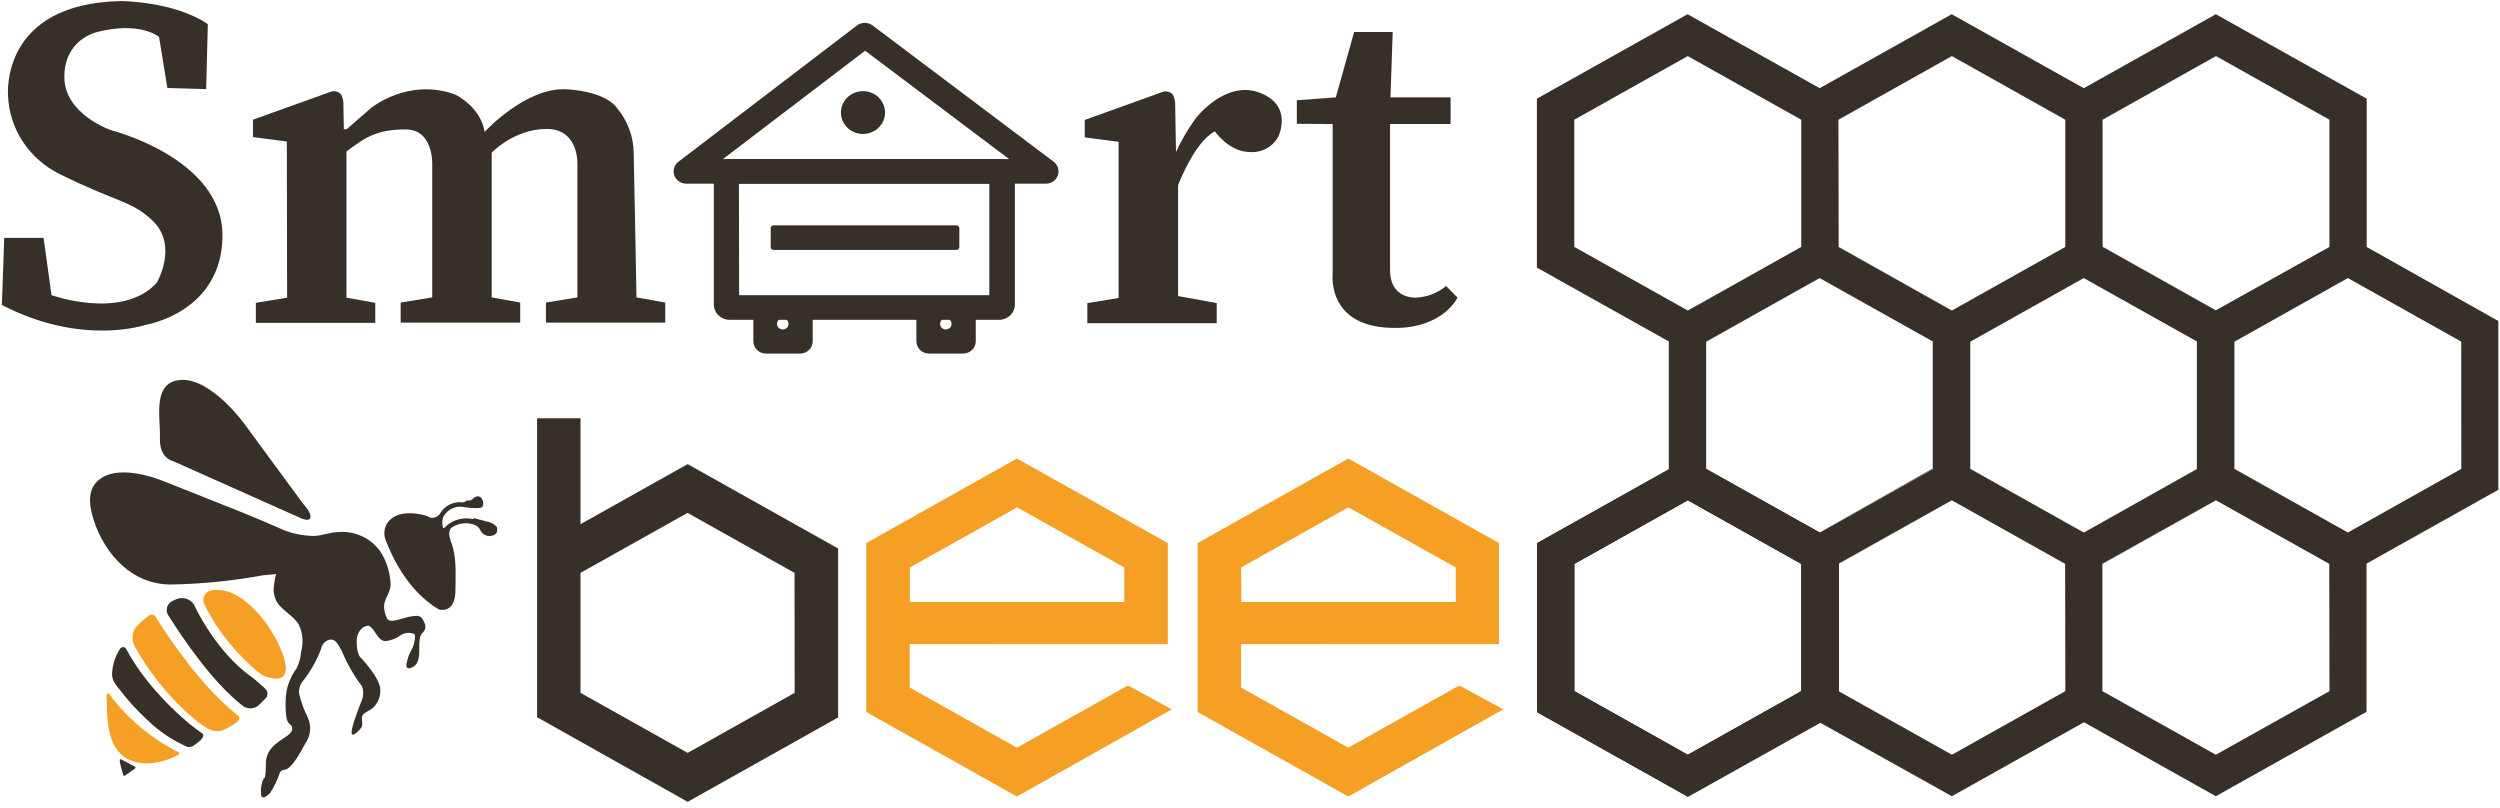
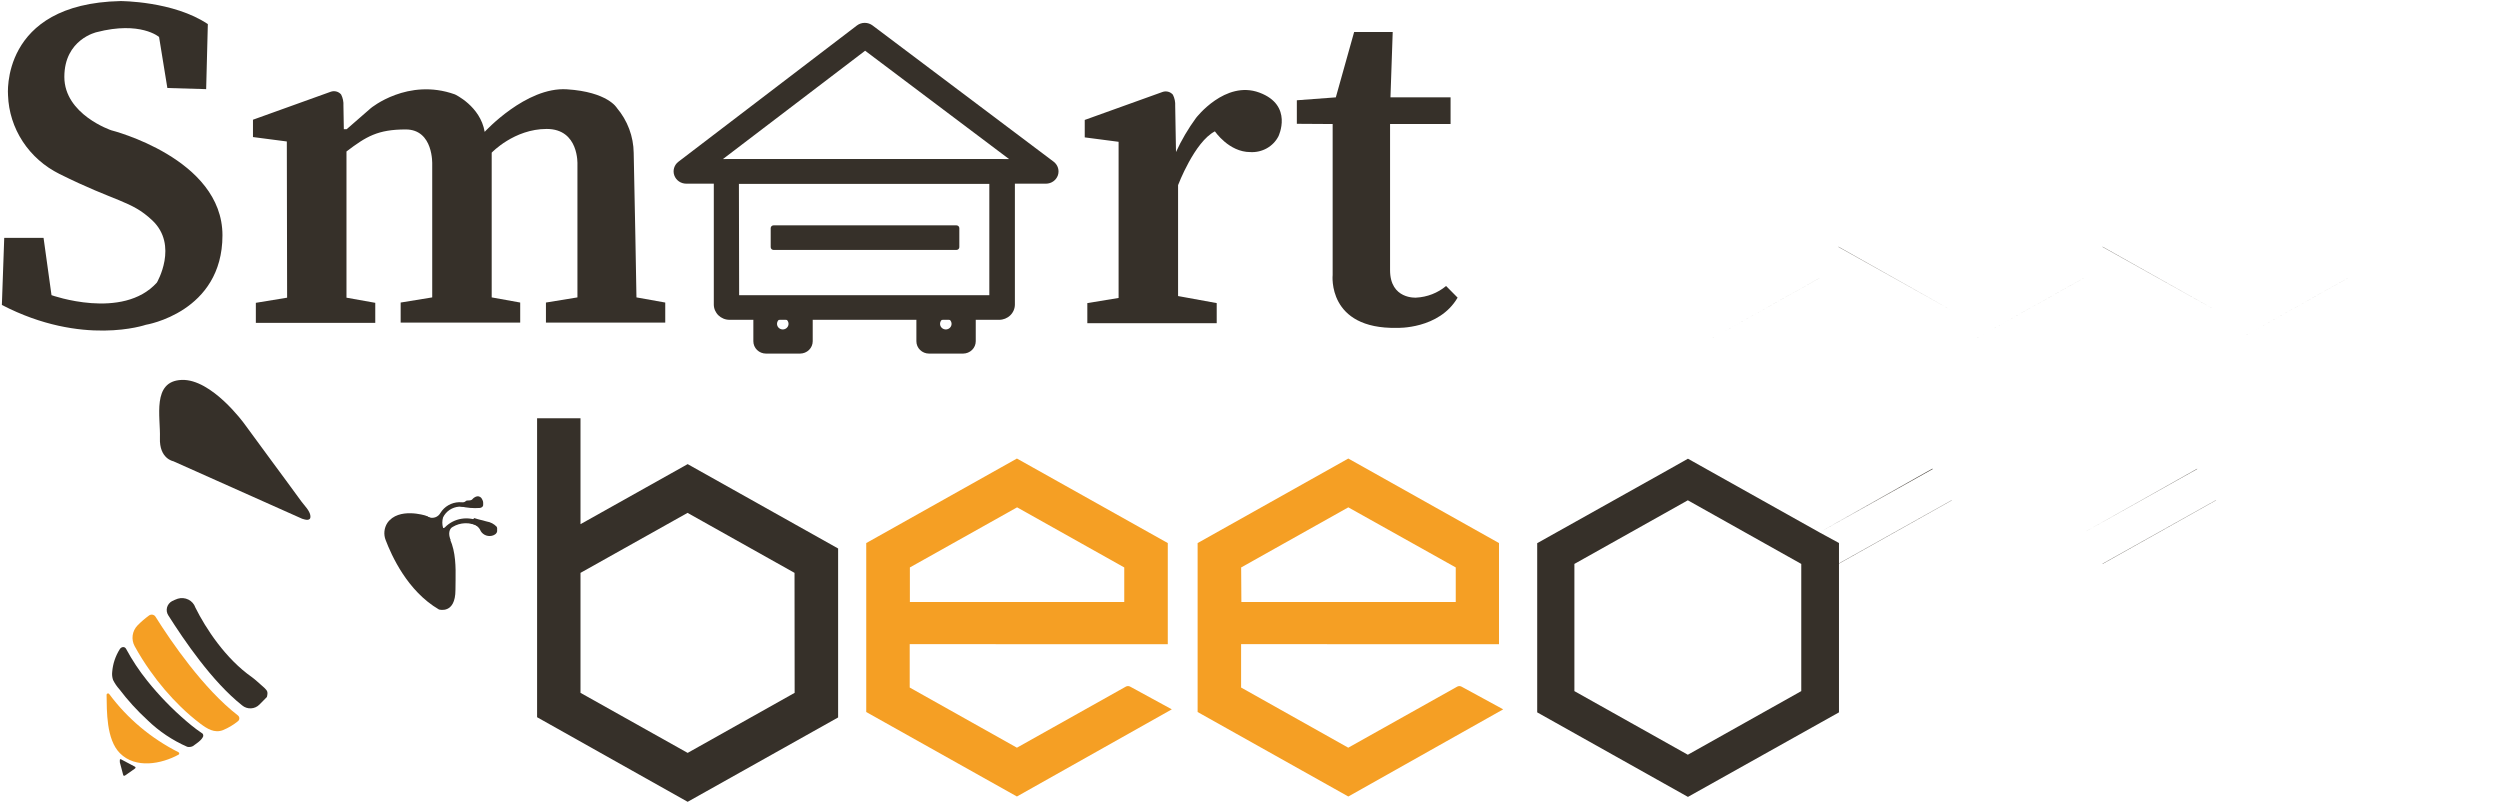
<svg xmlns="http://www.w3.org/2000/svg" width="393" height="127" viewBox="0 0 393 127" fill="none">
  <path d="M286.031 43.708L268.199 53.71L286.04 43.708H286.031Z" fill="#363029" />
  <path d="M289.004 38.78V38.824L306.8 48.791L289.004 38.78ZM289.004 38.78V38.824L306.8 48.791L289.004 38.78ZM327.555 43.711L309.723 53.712L327.564 43.711H327.555ZM289.004 38.78V38.824L306.8 48.791L289.004 38.78ZM289.004 38.78V38.824L306.8 48.791L289.004 38.78ZM289.004 38.78V38.824L306.8 48.791L289.004 38.78Z" fill="#363029" />
  <path d="M369.076 43.711L351.244 53.712L369.085 43.711H369.076ZM330.524 38.78V38.824L348.329 48.791L330.524 38.78Z" fill="#363029" />
  <path d="M306.8 78.638L289.004 88.605V88.649L306.836 78.647L306.8 78.638Z" fill="#363029" />
  <path d="M348.326 78.638L330.53 88.605V88.649L348.362 78.647L348.326 78.638Z" fill="#363029" />
-   <path d="M286.046 83.699L303.833 73.732V73.679L286.046 83.699ZM286.046 83.699L303.833 73.732V73.679L286.046 83.699ZM286.046 43.709L303.869 53.702L286.046 43.709ZM265.228 48.771L283.059 38.769L265.228 48.771ZM285.965 83.699L303.752 73.732V73.679L285.965 83.699Z" fill="#363029" />
+   <path d="M286.046 83.699L303.833 73.732V73.679L286.046 83.699ZM286.046 83.699L303.833 73.732V73.679L286.046 83.699ZM286.046 43.709L303.869 53.702L286.046 43.709ZM265.228 48.771L283.059 38.769L265.228 48.771ZM285.965 83.699L303.752 73.732V73.679Z" fill="#363029" />
  <path d="M327.603 43.709L345.426 53.702L327.603 43.709ZM327.603 83.707L345.39 73.741V73.688L327.603 83.707ZM306.875 48.771L324.707 38.769L306.875 48.771Z" fill="#363029" />
-   <path d="M372.042 38.824V15.507L348.326 2.235L327.571 13.863L306.806 2.235L286.051 13.863L265.286 2.235L241.598 15.507V42.067L262.335 53.677V73.76L241.616 85.37V111.931L265.304 125.202L286.069 113.574L306.833 125.167L327.598 113.539L348.326 125.167L372.015 111.895V88.605L392.734 76.994V50.461L372.042 38.824ZM330.522 18.82L348.354 8.818L366.186 18.82V38.815L348.326 48.782L330.531 38.815L330.522 18.82ZM289.002 18.82L306.833 8.818L324.665 18.82V38.815L306.833 48.817L289.038 38.85L289.002 18.82ZM247.481 38.815V18.82L265.313 8.818L283.154 18.82V38.815L265.322 48.817L247.481 38.815ZM283.154 108.644L265.322 118.645L247.49 108.644V88.649L265.322 78.647L283.154 88.649V108.644ZM286.042 83.709L268.21 73.707V53.712L286.042 43.711L303.828 53.677V73.76L286.042 83.727V83.709ZM324.674 108.644L306.842 118.645L289.011 108.644V88.605L306.806 78.638L324.638 88.64L324.674 108.644ZM327.562 83.709L309.73 73.707V53.712L327.562 43.711L345.348 53.677V73.76L327.562 83.727V83.709ZM366.195 108.644L348.326 118.645L330.495 108.644V88.605L348.326 78.638L366.158 88.64L366.195 108.644ZM386.914 73.707L369.082 83.709L351.25 73.707V53.712L369.082 43.711L386.905 53.704L386.914 73.707Z" fill="#363029" />
  <path d="M348.324 48.771L366.156 38.769L348.324 48.771Z" fill="#363029" />
  <path d="M306.8 78.637L289.004 88.612L306.836 78.611L306.8 78.637Z" fill="#363029" />
  <path d="M348.326 78.637L330.53 88.612L348.362 78.611L348.326 78.637Z" fill="#363029" />
  <path d="M108.1 72.96L91.255 82.399V65.753H84.43V112.747L108.1 126.045L131.752 112.783V86.222L108.1 72.96ZM124.918 108.915L108.1 118.355L91.255 108.915V90.054L108.082 80.624L124.9 90.054L124.918 108.915Z" fill="#363029" />
  <path d="M183.576 101.269V85.37L159.86 72.081L136.172 85.37V111.93L159.86 125.21L184.209 111.508L177.665 107.94C177.56 107.881 177.442 107.85 177.321 107.85C177.2 107.85 177.082 107.881 176.977 107.94L159.86 117.537L143.006 108.08V101.26L183.576 101.269ZM143.033 89.202L159.887 79.754L176.733 89.202V94.633H143.033V89.202Z" fill="#F59F24" />
  <path d="M235.642 101.269V85.37L211.954 72.081L188.266 85.37V111.93L211.954 125.21L236.303 111.508L229.75 107.94C229.646 107.882 229.529 107.852 229.41 107.852C229.291 107.852 229.174 107.882 229.071 107.94L211.945 117.537L195.1 108.08V101.26L235.642 101.269ZM195.109 89.202L211.954 79.754L228.844 89.202V94.633H195.145L195.109 89.202Z" fill="#F59F24" />
  <path d="M71.159 82.54L70.978 82.665C71.032 82.615 71.093 82.573 71.159 82.54Z" fill="#363029" />
  <path d="M72.383 79.326C73.385 79.567 74.42 79.653 75.45 79.581C76.463 79.37 75.658 78.27 75.658 78.27C75.551 78.145 75.402 78.059 75.237 78.029C75.071 77.998 74.901 78.025 74.753 78.103C74.029 78.455 74.5 78.684 73.369 78.684" fill="#363029" />
  <path d="M74.556 81.442C74.556 81.442 75.362 81.706 76.511 81.978C77.119 82.075 77.674 82.369 78.086 82.813C78.086 82.813 78.512 83.648 77.263 83.956C76.889 84.028 76.502 83.969 76.17 83.789C75.838 83.608 75.583 83.318 75.452 82.971C75.3 82.711 75.086 82.489 74.828 82.326C74.57 82.162 74.275 82.061 73.968 82.031" fill="#363029" />
  <path d="M28.079 118.627C25.363 120.112 21.308 120.877 18.855 118.407C16.692 116.236 16.801 111.772 16.755 109.24C16.752 109.192 16.766 109.144 16.794 109.103C16.822 109.063 16.863 109.033 16.911 109.018C16.959 109.003 17.01 109.004 17.057 109.02C17.104 109.036 17.145 109.068 17.172 109.108C20.01 112.933 23.729 116.06 28.034 118.24C28.072 118.255 28.106 118.279 28.131 118.311C28.156 118.343 28.172 118.38 28.177 118.42C28.181 118.46 28.175 118.5 28.158 118.537C28.14 118.573 28.113 118.604 28.079 118.627Z" fill="#F59F24" />
  <path d="M31.948 115.568C31.957 115.624 31.957 115.68 31.948 115.735C31.713 116.385 30.862 116.878 30.337 117.282C30.06 117.426 29.738 117.467 29.432 117.396C27.103 116.374 24.984 114.951 23.177 113.195C21.559 111.709 20.081 110.085 18.76 108.344C18.367 107.905 18.035 107.417 17.774 106.893C17.634 106.483 17.588 106.048 17.638 105.619C17.739 104.358 18.145 103.139 18.824 102.059C19.068 101.655 19.602 101.585 19.819 101.998C20.767 103.758 21.876 105.432 23.132 106.999C24.991 109.324 27.073 111.473 29.351 113.415C29.849 113.845 30.355 114.25 30.88 114.645C31.107 114.812 31.333 114.979 31.568 115.129C31.804 115.278 31.93 115.348 31.948 115.568Z" fill="#363029" />
  <path d="M37.388 112.457C37.461 112.512 37.521 112.582 37.561 112.663C37.602 112.744 37.623 112.833 37.623 112.922C37.623 113.012 37.602 113.101 37.561 113.182C37.521 113.263 37.461 113.333 37.388 113.388C36.688 113.953 35.907 114.418 35.071 114.768C33.704 115.304 32.554 114.548 31.513 113.775C30.436 112.958 29.411 112.077 28.445 111.138C26.65 109.389 25.026 107.483 23.593 105.443C22.709 104.2 21.899 102.909 21.167 101.576C20.886 101.056 20.777 100.464 20.856 99.881C20.936 99.299 21.199 98.755 21.611 98.324C22.169 97.755 22.774 97.231 23.421 96.76C23.499 96.701 23.588 96.659 23.684 96.637C23.779 96.615 23.879 96.612 23.975 96.629C24.072 96.647 24.163 96.684 24.244 96.738C24.325 96.792 24.393 96.862 24.444 96.944C26.897 100.864 31.993 108.291 37.388 112.457Z" fill="#F59F24" />
  <path d="M41.955 109.568C41.602 109.954 41.176 110.341 40.778 110.763C40.429 111.12 39.952 111.331 39.446 111.354C38.94 111.377 38.444 111.21 38.062 110.886C33.337 107.142 28.929 100.629 26.458 96.736C26.34 96.554 26.261 96.35 26.226 96.138C26.192 95.925 26.202 95.708 26.256 95.499C26.31 95.29 26.407 95.095 26.541 94.924C26.676 94.752 26.845 94.609 27.038 94.503C27.33 94.355 27.632 94.225 27.943 94.117C28.5 93.948 29.103 93.999 29.621 94.259C30.14 94.519 30.532 94.967 30.712 95.505C32.36 98.819 35.465 103.556 39.61 106.456C40.018 106.738 40.878 107.529 41.556 108.126C42.018 108.592 42.163 108.742 41.955 109.568Z" fill="#363029" />
-   <path d="M44.55 106.307C44.305 106.532 43.983 106.66 43.645 106.667C43.14 106.677 42.637 106.612 42.152 106.474C41.685 106.36 41.247 106.154 40.867 105.867C37.18 102.89 34.195 99.18 32.113 94.987C31.943 94.627 31.918 94.219 32.044 93.842C32.17 93.466 32.437 93.15 32.792 92.956C33.257 92.764 33.765 92.691 34.268 92.745C34.828 92.757 35.383 92.848 35.915 93.018C36.905 93.385 37.824 93.915 38.631 94.582C39.989 95.683 41.169 96.974 42.134 98.414C42.432 98.854 42.713 99.293 42.975 99.741C43.404 100.445 43.776 101.179 44.089 101.939C44.448 102.7 44.703 103.504 44.849 104.329C44.944 104.661 44.967 105.008 44.915 105.349C44.864 105.689 44.739 106.015 44.55 106.307Z" fill="#F59F24" />
  <path d="M18.837 119.569C18.829 119.657 18.829 119.745 18.837 119.833C18.991 120.492 19.208 121.134 19.353 121.784C19.363 121.835 19.384 121.883 19.416 121.925C19.506 122.004 19.642 121.925 19.733 121.863L21.153 120.861C21.235 120.808 21.334 120.721 21.298 120.624C21.286 120.592 21.267 120.564 21.242 120.541C21.217 120.518 21.186 120.501 21.153 120.492L19.045 119.376C18.837 119.279 18.837 119.42 18.837 119.569Z" fill="#363029" />
-   <path d="M43.472 90.238C43.282 90.238 43.11 91.723 43.092 91.864C42.914 92.794 43.057 93.755 43.499 94.597C44.404 96.056 46.215 96.795 47.038 98.315C47.612 99.618 47.717 101.07 47.337 102.437C47.273 103.352 47.03 104.247 46.622 105.074C46.23 105.598 45.902 106.164 45.645 106.761C45.385 107.324 45.193 107.914 45.074 108.519C44.902 109.473 44.848 110.444 44.911 111.411C44.957 112.105 44.911 113.362 45.545 113.828C45.545 113.828 46.45 114.381 45.545 115.331C44.64 116.28 41.825 117.15 41.797 119.98C41.77 122.81 41.499 122.291 41.499 122.291C41.124 123.014 40.959 123.822 41.019 124.629C41.019 126.273 42.476 124.629 42.476 124.629C43.087 123.701 43.571 122.699 43.916 121.65C43.916 121.65 44.097 121.061 44.594 121.026C45.092 120.991 45.934 120.806 47.998 116.86C48.421 116.267 48.678 115.578 48.743 114.86C48.808 114.142 48.679 113.419 48.369 112.764C47.794 111.614 47.351 110.405 47.048 109.161C46.93 108.497 47.079 107.814 47.464 107.254C48.754 105.663 49.775 103.883 50.487 101.98C50.541 101.646 50.692 101.334 50.923 101.082C51.154 100.829 51.455 100.647 51.791 100.556C52.859 100.328 53.284 101.655 53.728 102.314C54.538 104.295 55.605 106.168 56.905 107.886C57.156 108.577 57.156 109.331 56.905 110.022C56.905 110.022 55.185 114.206 55.276 115.19C55.366 116.174 56.751 114.443 56.76 114.434C57.14 113.96 56.76 113.054 56.95 112.527C57.14 112 58.371 111.648 58.815 111.094C59.476 110.348 59.825 109.389 59.792 108.405C59.702 106.498 56.787 103.465 56.787 103.465C56.787 103.465 56.045 103.035 56.072 100.723C56.072 99.669 56.706 98.394 57.973 98.359C57.973 98.359 58.362 98.473 58.932 99.37C59.503 100.266 60.001 100.811 60.625 100.785C61.516 100.685 62.36 100.344 63.06 99.8C63.36 99.623 63.7 99.516 64.051 99.49C64.402 99.464 64.754 99.519 65.079 99.651C65.495 99.836 65.006 101.585 64.87 101.822C64.376 102.634 64.041 103.528 63.884 104.459C63.784 105.478 64.87 104.986 65.296 104.555C65.993 103.87 65.911 102.376 65.911 101.462C65.911 99.844 66.364 99.528 66.364 99.528C66.602 99.343 66.769 99.085 66.838 98.797C66.907 98.508 66.874 98.205 66.744 97.937C66.273 97.058 66.301 96.61 64.608 96.9C62.915 97.19 61.159 98.201 60.77 97.049C60.464 96.398 60.337 95.68 60.399 94.966C60.598 93.965 61.304 93.112 61.404 92.049C61.38 90.701 61.092 89.371 60.553 88.129C59.99 86.701 58.964 85.491 57.63 84.681C56.295 83.87 54.725 83.504 53.157 83.638C51.863 83.69 50.686 84.191 49.392 84.253C47.358 84.237 45.356 83.762 43.544 82.864C41.68 82.055 39.806 81.247 37.905 80.491L25.839 75.683C22.898 74.506 17.403 73.047 14.977 76C13.647 77.635 14.181 80.087 14.778 81.897C16.543 87.215 20.843 91.969 26.998 91.882C31.826 91.79 36.637 91.305 41.381 90.431L43.472 90.238Z" fill="#363029" />
  <path d="M60.899 82.196C60.639 82.596 60.48 83.049 60.433 83.519C60.386 83.989 60.452 84.463 60.627 84.903C61.532 87.276 64.021 92.901 69 95.811C69 95.811 71.598 96.61 71.598 92.734C71.598 88.859 72.277 83.436 66.882 81.045C66.882 81.045 62.655 79.692 60.899 82.196Z" fill="#363029" />
  <path d="M77.136 82.98L76.783 83.595L75.126 82.716C74.514 82.392 73.825 82.232 73.128 82.252C72.431 82.272 71.752 82.472 71.162 82.831C71.095 82.863 71.034 82.904 70.981 82.954C70.736 83.182 70.383 83.736 70.827 84.896L70.157 85.204L69.632 83.657L69.433 83.543L69.532 83.393L69.469 83.217L69.107 83.727L66.772 81.969L67.034 81.09C67.185 81.209 67.359 81.297 67.546 81.349C67.733 81.4 67.929 81.415 68.122 81.391C68.315 81.367 68.501 81.306 68.668 81.21C68.836 81.115 68.982 80.987 69.098 80.835C69.153 80.77 69.202 80.699 69.243 80.624C69.545 80.13 69.97 79.718 70.48 79.424C70.989 79.131 71.566 78.967 72.157 78.946C73.199 78.999 74.243 78.969 75.28 78.858L75.425 79.543C74.341 79.671 73.248 79.707 72.157 79.649C71.623 79.689 71.109 79.867 70.668 80.163C70.228 80.46 69.876 80.865 69.65 81.336C69.493 81.871 69.493 82.437 69.65 82.971C69.65 82.971 69.74 83.094 69.94 82.901C70.637 82.181 71.56 81.704 72.565 81.546C73.57 81.387 74.6 81.554 75.497 82.022L77.136 82.98Z" fill="#363029" />
  <path d="M71.159 82.812L70.978 82.937C71.032 82.887 71.093 82.845 71.159 82.812Z" fill="#363029" />
  <path d="M72.383 79.595C73.384 79.841 74.42 79.927 75.45 79.85C76.463 79.639 75.658 78.548 75.658 78.548C75.552 78.421 75.403 78.334 75.238 78.302C75.073 78.27 74.902 78.294 74.753 78.372C74.029 78.724 74.5 78.953 73.369 78.962" fill="#363029" />
  <path d="M74.556 81.712C74.556 81.712 75.362 81.976 76.511 82.249C77.116 82.352 77.67 82.645 78.086 83.084C78.086 83.084 78.512 83.962 77.263 84.235C76.888 84.305 76.501 84.244 76.169 84.062C75.837 83.88 75.583 83.589 75.452 83.242C75.3 82.981 75.086 82.76 74.828 82.596C74.57 82.432 74.275 82.331 73.968 82.301" fill="#363029" />
  <path d="M47.497 81.547L27.239 72.503C27.239 72.503 25.022 72.116 25.14 68.847C25.257 65.577 23.836 59.917 28.552 59.724C33.268 59.531 38.382 66.579 38.382 66.579L42.654 72.398C44.221 74.542 45.823 76.669 47.38 78.831C47.85 79.473 48.728 80.299 48.801 81.125C48.873 81.951 48.022 81.723 47.497 81.547Z" fill="#363029" />
  <path d="M32.672 3.79L32.409 14.012L26.309 13.836L25.005 5.812C25.005 5.812 22.09 3.272 15.193 5.056C15.193 5.056 10.115 6.172 10.115 12.087C10.115 18.002 17.492 20.481 17.492 20.481C17.492 20.481 34.971 24.875 34.971 36.995C34.971 49.115 22.923 51.058 22.923 51.058C22.923 51.058 12.966 54.52 0.294 47.938L0.665 37.391H6.847L8.097 46.4C8.097 46.4 19.275 50.398 24.661 44.422C24.661 44.422 28.11 38.551 23.919 34.622C20.588 31.502 18.298 31.801 9.346 27.345C6.985 26.174 4.99 24.41 3.568 22.237C2.147 20.064 1.351 17.561 1.262 14.988C1.262 14.988 -0.05 0.591 18.922 0.169C18.941 0.169 27.259 0.152 32.672 3.79Z" fill="#363029" />
  <path d="M45.089 22.239L39.767 21.545V18.82L51.986 14.425C52.272 14.322 52.583 14.308 52.877 14.385C53.171 14.463 53.432 14.627 53.625 14.856C53.9 15.402 54.025 16.008 53.987 16.614L54.05 20.305H54.503L58.295 17.001C58.295 17.001 64.098 12.184 71.511 14.839C71.511 14.839 75.512 16.684 76.191 20.727C76.191 20.727 82.69 13.626 89.117 14.039C95.543 14.452 96.964 16.957 96.964 16.957C98.653 18.956 99.588 21.455 99.617 24.041C99.734 28.506 100.051 46.751 100.051 46.751L104.577 47.56V50.715H85.822V47.56L90.773 46.751V25.851C90.773 25.851 91.054 20.27 85.939 20.27C80.825 20.27 77.295 23.997 77.295 23.997V46.751L81.776 47.56V50.715H62.984V47.56L67.945 46.751V25.851C67.945 25.851 68.18 20.349 63.781 20.349C59.382 20.349 57.553 21.465 54.467 23.812V46.795L58.992 47.604V50.759H40.219V47.604L45.134 46.795L45.089 22.239Z" fill="#363029" />
  <path d="M184.849 22.906L184.741 16.648C184.779 16.042 184.654 15.436 184.379 14.89C184.186 14.661 183.925 14.497 183.631 14.419C183.337 14.342 183.026 14.356 182.74 14.46L170.521 18.854V21.596L175.843 22.291V46.838L170.928 47.647V50.802H191.267V47.647L185.193 46.539V29.102C185.193 29.102 187.773 22.291 190.986 20.647C190.986 20.647 193.177 23.908 196.553 23.908C197.458 23.96 198.36 23.752 199.145 23.312C199.93 22.871 200.565 22.217 200.97 21.429C200.97 21.429 203.351 16.551 197.974 14.556C192.598 12.561 188.017 18.538 188.017 18.538C186.786 20.218 185.731 22.015 184.867 23.899L184.849 22.906Z" fill="#363029" />
  <path d="M157.061 50.275H114.681C114.026 50.273 113.399 50.019 112.936 49.57C112.473 49.12 112.212 48.511 112.21 47.876V27.415C112.21 26.778 112.47 26.167 112.933 25.715C113.396 25.264 114.025 25.009 114.681 25.007H157.061C157.719 25.007 158.35 25.261 158.815 25.712C159.28 26.164 159.541 26.776 159.541 27.415V47.876C159.539 48.513 159.277 49.123 158.812 49.573C158.347 50.023 157.717 50.275 157.061 50.275ZM116.193 46.408H155.522V28.874H116.157L116.193 46.408Z" fill="#363029" />
  <path d="M164.448 28.874H107.884C107.469 28.874 107.066 28.749 106.728 28.516C106.391 28.282 106.136 27.953 106.001 27.573C105.864 27.193 105.853 26.781 105.97 26.395C106.087 26.008 106.326 25.667 106.653 25.42L134.713 4.001C135.064 3.737 135.495 3.593 135.939 3.593C136.384 3.593 136.815 3.737 137.166 4.001L165.634 25.42C165.96 25.668 166.199 26.008 166.317 26.394C166.436 26.78 166.428 27.192 166.294 27.573C166.161 27.947 165.912 28.273 165.582 28.506C165.252 28.738 164.856 28.867 164.448 28.874ZM113.641 25.007H158.628L135.998 7.974L113.641 25.007Z" fill="#363029" />
  <path d="M150.354 35.424H121.606C121.356 35.424 121.153 35.621 121.153 35.864V38.852C121.153 39.094 121.356 39.291 121.606 39.291H150.354C150.604 39.291 150.807 39.094 150.807 38.852V35.864C150.807 35.621 150.604 35.424 150.354 35.424Z" fill="#363029" />
-   <path d="M135.662 21.06C137.577 21.06 139.129 19.553 139.129 17.694C139.129 15.835 137.577 14.328 135.662 14.328C133.747 14.328 132.195 15.835 132.195 17.694C132.195 19.553 133.747 21.06 135.662 21.06Z" fill="#363029" />
  <path d="M125.768 48.343H120.418C120.156 48.343 119.896 48.393 119.654 48.491C119.412 48.588 119.192 48.731 119.007 48.912C118.822 49.092 118.675 49.307 118.576 49.542C118.476 49.778 118.426 50.03 118.427 50.285V53.642C118.426 53.897 118.476 54.149 118.576 54.385C118.675 54.62 118.822 54.835 119.007 55.015C119.192 55.196 119.412 55.339 119.654 55.437C119.896 55.534 120.156 55.585 120.418 55.585H125.768C126.297 55.582 126.803 55.377 127.176 55.013C127.55 54.649 127.759 54.156 127.759 53.642V50.285C127.759 49.771 127.55 49.279 127.176 48.914C126.803 48.55 126.297 48.345 125.768 48.343ZM123.052 51.788C122.812 51.788 122.582 51.695 122.412 51.53C122.242 51.366 122.147 51.142 122.147 50.909C122.147 50.676 122.242 50.452 122.412 50.287C122.582 50.123 122.812 50.03 123.052 50.03C123.292 50.03 123.523 50.123 123.692 50.287C123.862 50.452 123.957 50.676 123.957 50.909C123.958 51.136 123.867 51.354 123.705 51.518C123.543 51.682 123.322 51.779 123.088 51.788H123.052Z" fill="#363029" />
  <path d="M151.397 48.343H146.047C145.785 48.343 145.525 48.393 145.283 48.491C145.041 48.588 144.821 48.731 144.636 48.912C144.451 49.092 144.304 49.307 144.205 49.542C144.105 49.778 144.054 50.03 144.056 50.285V53.642C144.054 53.897 144.105 54.149 144.205 54.385C144.304 54.62 144.451 54.835 144.636 55.015C144.821 55.196 145.041 55.339 145.283 55.437C145.525 55.534 145.785 55.585 146.047 55.585H151.397C151.926 55.582 152.432 55.377 152.805 55.013C153.179 54.649 153.388 54.156 153.388 53.642V50.285C153.388 49.771 153.179 49.279 152.805 48.914C152.432 48.55 151.926 48.345 151.397 48.343ZM148.681 51.788C148.441 51.788 148.211 51.695 148.041 51.53C147.871 51.366 147.776 51.142 147.776 50.909C147.776 50.676 147.871 50.452 148.041 50.287C148.211 50.123 148.441 50.03 148.681 50.03C148.921 50.03 149.151 50.123 149.321 50.287C149.491 50.452 149.586 50.676 149.586 50.909C149.586 51.136 149.496 51.354 149.334 51.518C149.172 51.682 148.951 51.779 148.717 51.788H148.681Z" fill="#363029" />
  <path d="M209.493 19.497V43.227C209.493 43.227 208.588 51.77 219.622 51.542C219.622 51.542 226.221 51.788 229.136 46.787L227.325 44.959C226.011 46.056 224.359 46.699 222.628 46.787C222.628 46.787 218.518 47.094 218.518 42.471V19.497H228.031V15.305H218.581L218.934 5.03H212.87L209.991 15.305L203.863 15.762V19.462L209.493 19.497Z" fill="#363029" />
  <path d="M286.082 83.727L268.241 73.734L265.345 72.108L262.385 73.778L241.647 85.388V111.983L265.345 125.272L286.164 113.618L289.088 111.983V85.361L286.082 83.727ZM283.159 108.643L265.327 118.645L247.495 108.643V88.648L265.327 78.647L283.159 88.648V108.643Z" fill="#363029" />
</svg>